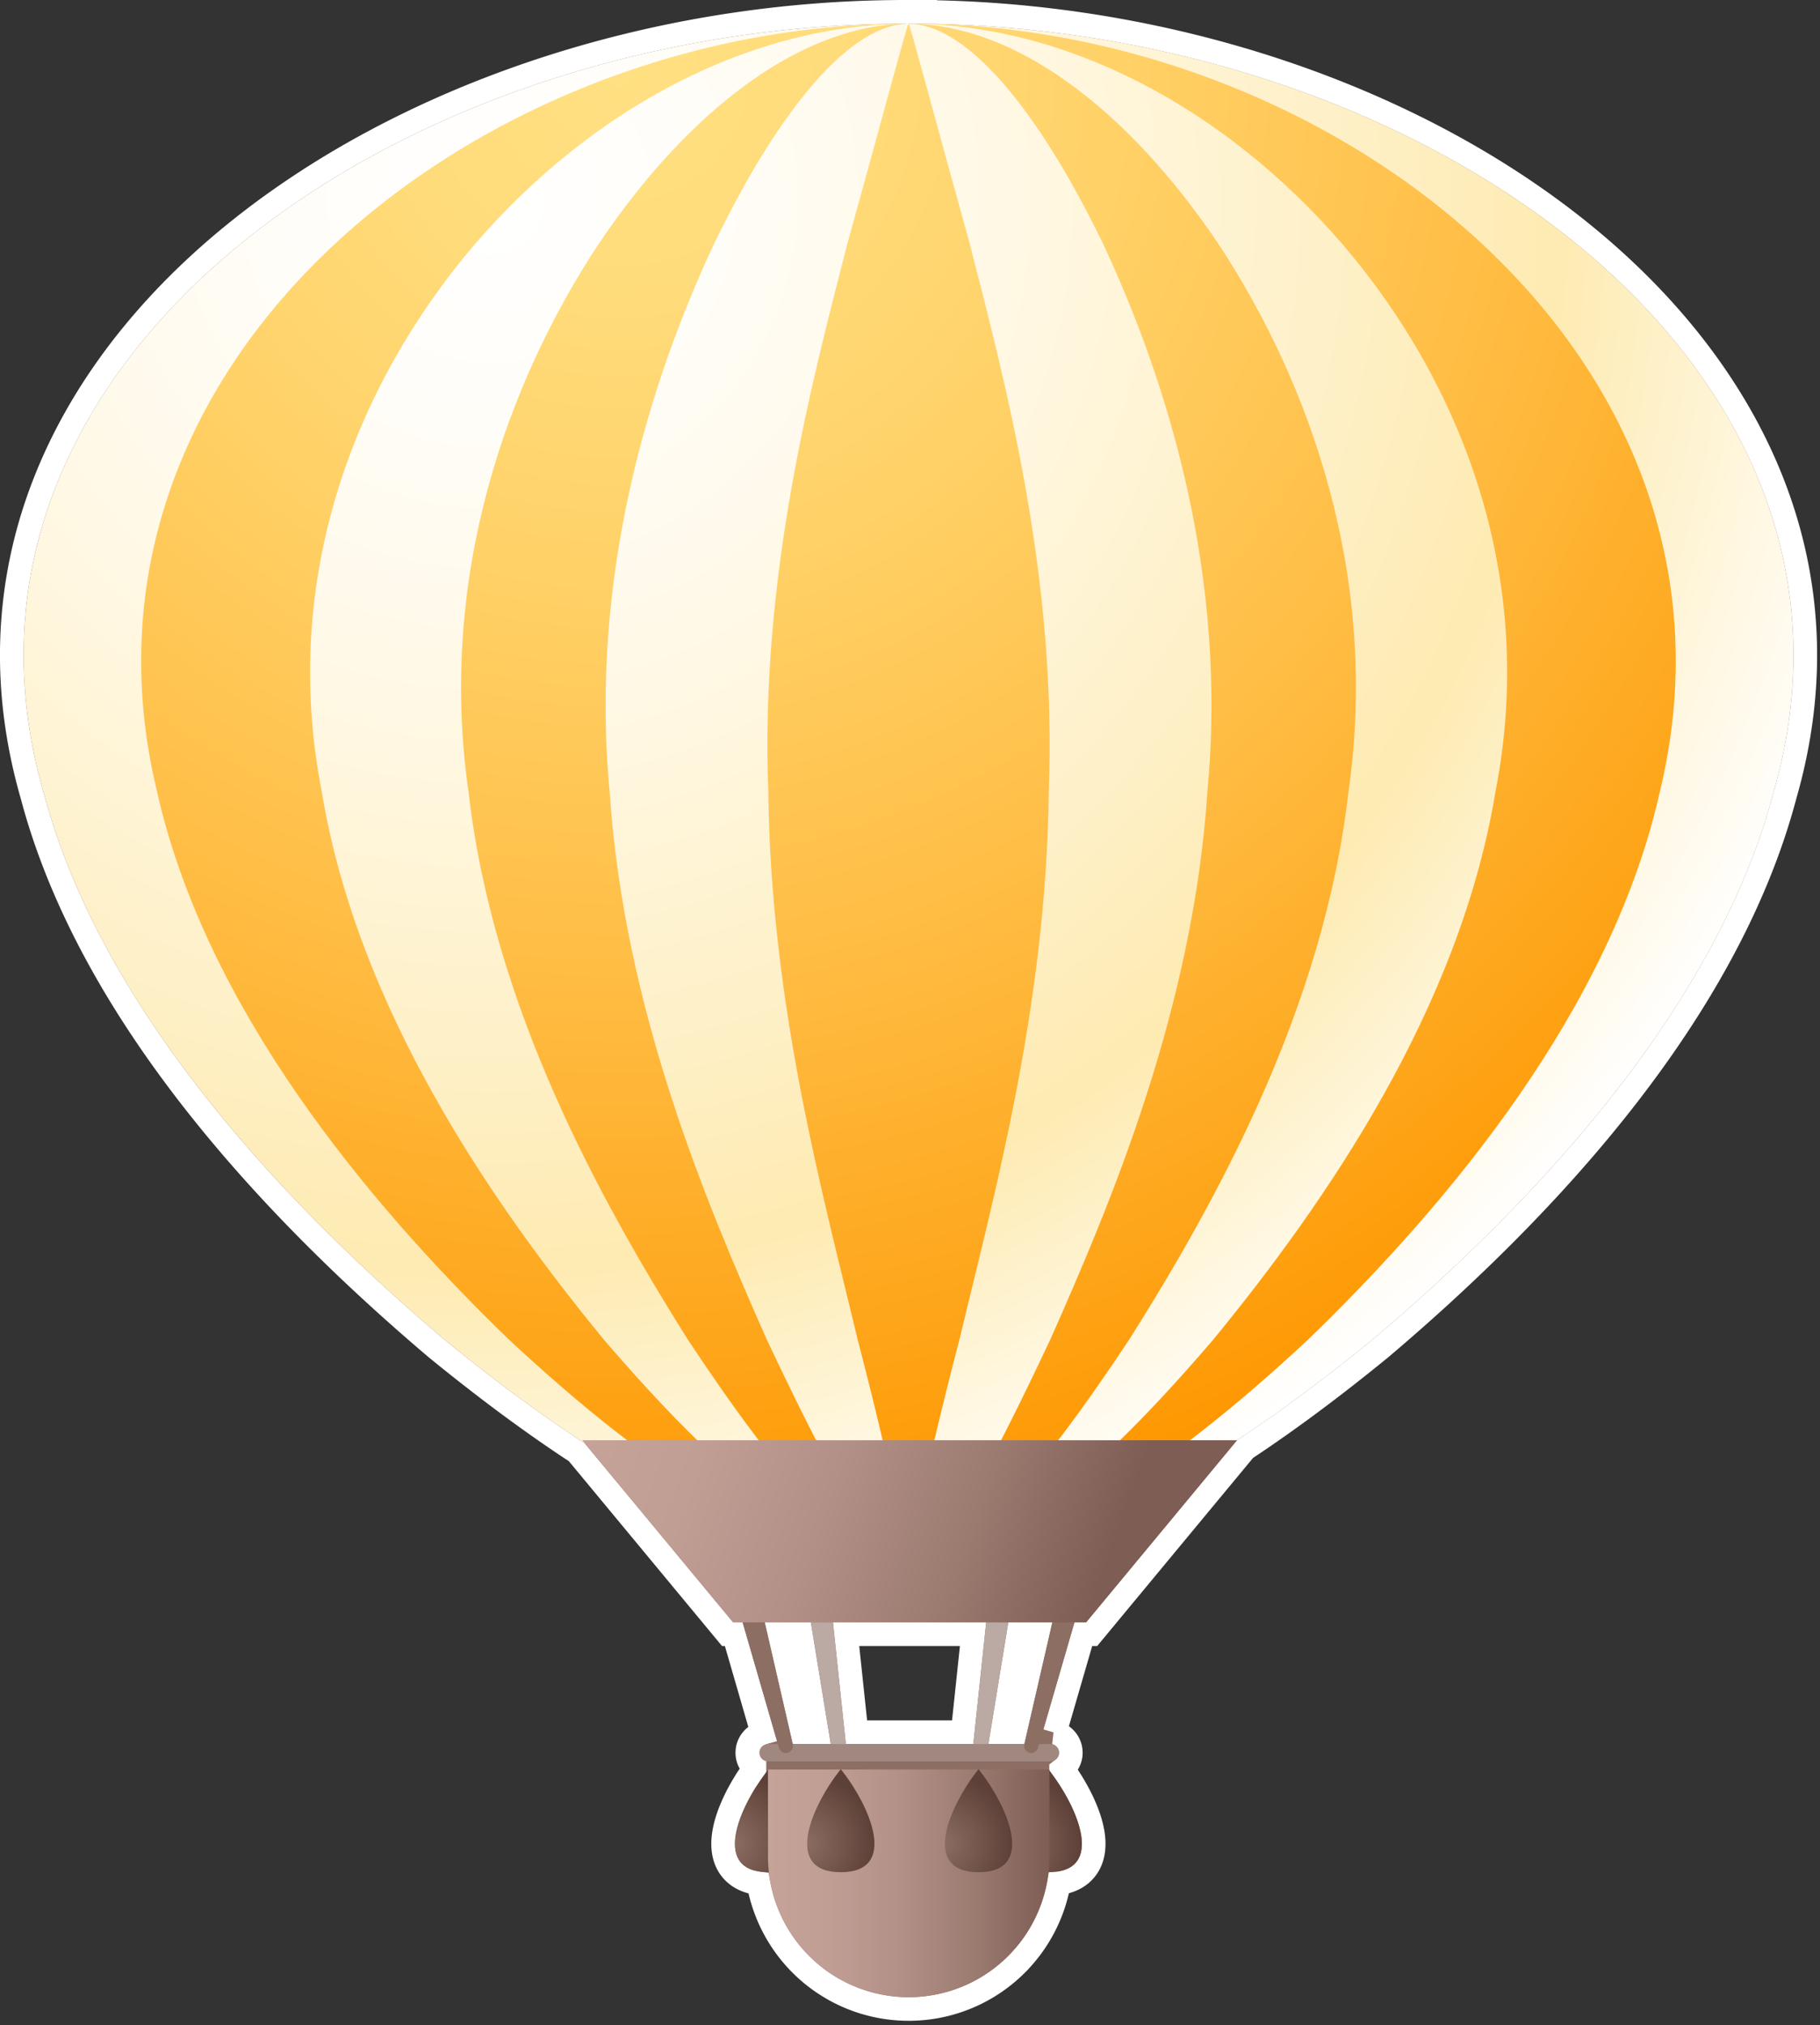
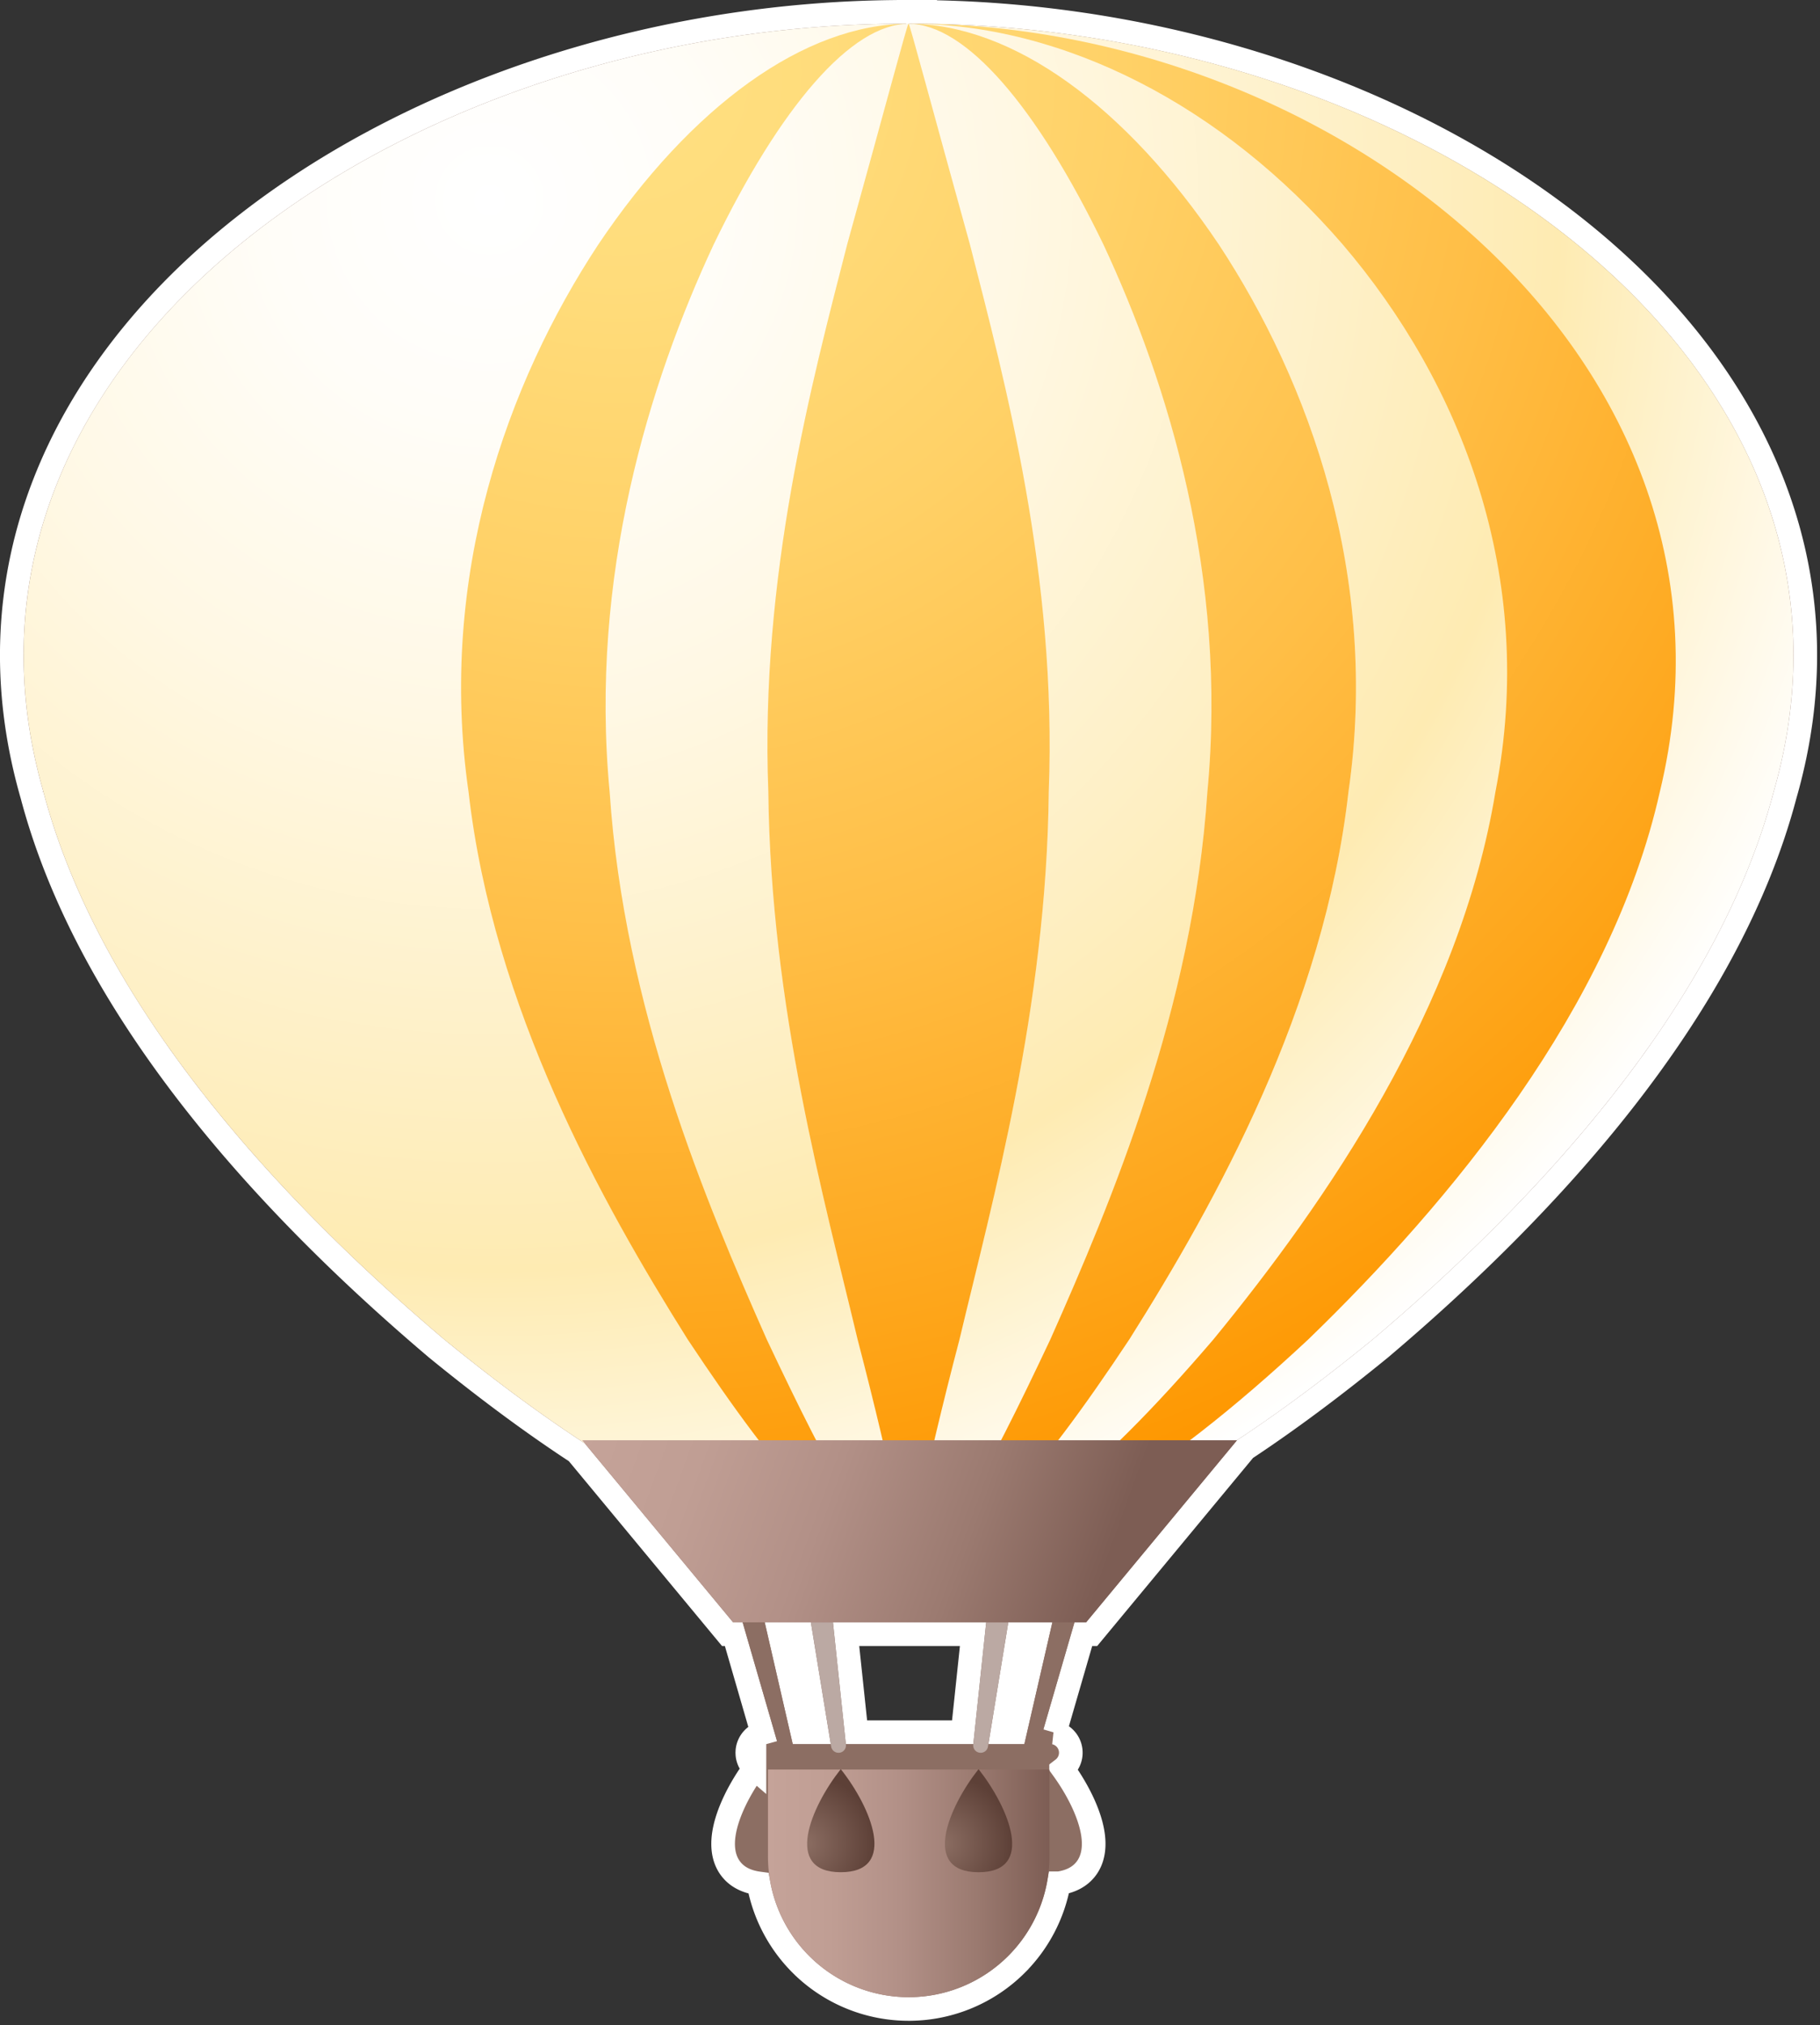
<svg xmlns="http://www.w3.org/2000/svg" width="231" height="257" fill="none">
  <rect width="100%" height="100%" fill="#333333" stroke="none" />
  <path d="M115.318 1.502c32.389-.083 64.138 10.627 85.842 28.388 21.739 17.789 33.51 42.781 25.4 71.006-7.374 27.89-30.62 52.658-51.348 70.208l-.011.008-.01.009c-5.869 4.791-11.583 9.067-17.165 12.757l-19.024 22.954-.45.543h-1.054l-3.629 12.497a2.598 2.598 0 011.031 4.595c1.754 2.425 3.398 5.53 3.812 8.242.228 1.495.121 3.141-.874 4.437-.799 1.04-1.991 1.624-3.446 1.836a19.37 19.37 0 01-5.368 10.279v.001a19.36 19.36 0 01-27.037.335l-.343-.336a19.365 19.365 0 01-5.367-10.268c-1.493-.203-2.713-.791-3.526-1.853-1-1.308-1.1-2.97-.862-4.477.43-2.73 2.095-5.856 3.865-8.283a2.597 2.597 0 01-.889-1.701l-.013-.267.013-.266a2.604 2.604 0 011.897-2.241l-3.63-12.53h-.783l-.45-.543-18.686-22.544c-5.78-3.783-11.703-8.199-17.792-13.167l-.012-.009-.01-.009c-20.71-17.55-43.956-42.318-51.329-70.208v.001c-8.11-28.225 3.661-53.217 25.4-71.006C51.174 12.129 82.923 1.419 115.312 1.502v-.001l.002.001.005-.001-.001.001zm11.897 218.309h1.609l2.861-12.436h-2.437l-2.033 12.436zm-18.509 0h13.481l1.316-12.436h-16.114l1.317 12.436zm-6.899 0h1.871l-2.033-12.436h-2.699l2.861 12.436z" fill="#8C6E63" stroke="#fff" stroke-width="3" />
-   <path d="M133.046 224.498c-3.82 4.821-7.305 13.081 0 13.081 7.306 0 3.812-8.26 0-13.081z" fill="url(#paint0_radial_79_1609)" />
-   <path d="M97.548 224.495c-3.812 4.821-7.305 13.081 0 13.081s3.811-8.26 0-13.081z" fill="url(#paint1_radial_79_1609)" />
  <path d="M225.118 100.481c15.807-55.005-45.625-97.648-109.802-97.48-64.178-.168-125.61 42.475-109.803 97.48 7.24 27.432 30.183 51.959 50.856 69.478 21.486 17.528 40.702 28.03 58.937 28.03s37.451-10.493 58.937-28.03c20.692-17.519 43.635-42.046 50.875-69.478z" fill="url(#paint2_radial_79_1609)" />
-   <path d="M76.613 169.958c-14.358-17.5-31.23-42.045-35.77-69.459-5.371-27.376 4.447-51.95 19.375-69.45 15.106-17.537 35.33-28.03 55.116-28.03-53.995-.187-108.7 42.457-95.397 97.462 6.165 27.385 26.53 51.959 44.606 69.459 18.805 17.528 35.322 28.03 50.745 28.03-11.126-.047-23.644-10.502-38.675-28.012z" fill="url(#paint3_radial_79_1609)" />
  <path d="M115.315 3.001c19.768 0 39.983 10.493 55.117 28.03 14.946 17.5 24.737 42.046 19.374 69.45-4.521 27.433-21.43 51.959-35.788 69.478-15.031 17.538-27.549 28.03-38.703 28.03 15.424 0 31.94-10.492 50.745-28.03 18.076-17.5 38.441-42.045 44.607-69.459 13.321-55.024-41.375-97.667-95.352-97.499z" fill="url(#paint4_radial_79_1609)" />
-   <path d="M97.314 169.96c-7.763-17.5-18.113-42.046-19.935-69.459-2.597-27.377 5.026-51.95 13.19-69.45 8.473-17.538 17.497-28.03 24.747-28.03-13.2 0-27.624 10.492-39.394 28.03-11.519 17.5-20.393 42.045-16.451 69.45 3.13 27.385 16.815 51.959 27.81 69.459 11.621 17.528 20.617 28.03 28.025 28.03-4.035-.065-9.724-10.521-17.992-28.03z" fill="#FEF2DF" />
  <path d="M97.314 169.96c-7.763-17.5-18.113-42.046-19.935-69.459-2.597-27.377 5.026-51.95 13.19-69.45 8.473-17.538 17.497-28.03 24.747-28.03-13.2 0-27.624 10.492-39.394 28.03-11.519 17.5-20.393 42.045-16.451 69.45 3.13 27.385 16.815 51.959 27.81 69.459 11.621 17.528 20.617 28.03 28.025 28.03-4.035-.065-9.724-10.521-17.992-28.03z" fill="url(#paint5_radial_79_1609)" />
  <path d="M143.341 169.959c11.032-17.501 24.69-42.046 27.81-69.46 3.952-27.376-4.923-51.95-16.441-69.45-11.78-17.537-26.157-28.03-39.395-28.03 7.24 0 16.264 10.493 24.747 28.03 8.164 17.5 15.787 42.046 13.181 69.45-1.812 27.386-12.144 51.959-19.926 69.46-8.267 17.537-13.957 28.03-18.002 28.03 7.38-.056 16.405-10.511 28.026-28.03z" fill="#FEF2DF" />
  <path d="M143.341 169.959c11.032-17.501 24.69-42.046 27.81-69.46 3.952-27.376-4.923-51.95-16.441-69.45-11.78-17.537-26.157-28.03-39.395-28.03 7.24 0 16.264 10.493 24.747 28.03 8.164 17.5 15.787 42.046 13.181 69.45-1.812 27.386-12.144 51.959-19.926 69.46-8.267 17.537-13.957 28.03-18.002 28.03 7.38-.056 16.405-10.511 28.026-28.03z" fill="url(#paint6_radial_79_1609)" />
  <path d="M133.111 100.481c1.065-27.376-5.52-51.95-10.004-69.45-4.868-17.538-7.642-28.03-7.791-28.03-.15 0-2.924 10.492-7.791 28.03-4.485 17.5-11.07 42.046-10.006 69.45.29 27.386 7.156 51.959 11.323 69.459 4.577 17.528 6.455 28.03 6.474 28.03.018 0 1.868-10.492 6.473-28.03 4.157-17.5 11.033-42.027 11.322-69.459z" fill="#FEF2DF" />
  <path d="M133.111 100.481c1.065-27.376-5.52-51.95-10.004-69.45-4.868-17.538-7.642-28.03-7.791-28.03-.15 0-2.924 10.492-7.791 28.03-4.485 17.5-11.07 42.046-10.006 69.45.29 27.386 7.156 51.959 11.323 69.459 4.577 17.528 6.455 28.03 6.474 28.03.018 0 1.868-10.492 6.473-28.03 4.157-17.5 11.033-42.027 11.322-69.459z" fill="url(#paint7_radial_79_1609)" />
  <path d="M102.919 205.875h2.802l1.645 15.519a.94.94 0 01-.554.949.926.926 0 01-.381.079.938.938 0 01-.934-.775l-2.578-15.772zm25.055-.001h-2.803l-1.644 15.519a.934.934 0 00.934 1.028.93.93 0 00.934-.775l2.579-15.772z" fill="#BBA9A3" />
-   <path d="M133.308 221.31H97.454a1.103 1.103 0 000 2.205h35.854a1.102 1.102 0 100-2.205z" fill="#A0877F" />
  <path d="M133.177 223.525H97.454v1.018h35.723v-1.018z" fill="#8C6E63" />
  <path d="M97.473 224.543v11.025a17.864 17.864 0 0017.862 17.865 17.864 17.864 0 0017.861-17.865v-11.025H97.473z" fill="url(#paint8_linear_79_1609)" />
  <path d="M73.894 182.76l19.16 23.116h44.793l19.16-23.116H73.894z" fill="url(#paint9_linear_79_1609)" />
  <path d="M94.26 205.873h2.802l3.559 15.473a.926.926 0 01-.184.758.944.944 0 01-.694.354.932.932 0 01-.869-.654l-4.615-15.931zm42.112.002h-2.803l-3.559 15.473a.921.921 0 00.184.757.92.92 0 00.694.354.932.932 0 00.859-.654l4.625-15.93z" fill="#8C6E63" />
  <path d="M106.712 224.495c-3.812 4.822-7.305 13.081 0 13.081s3.839-8.259 0-13.081z" fill="url(#paint10_radial_79_1609)" />
  <path d="M124.2 224.496c-3.812 4.822-7.306 13.081 0 13.081 7.305 0 3.811-8.259 0-13.081z" fill="url(#paint11_radial_79_1609)" />
  <defs>
    <radialGradient id="paint0_radial_79_1609" cx="0" cy="0" r="1" gradientUnits="userSpaceOnUse" gradientTransform="matrix(8.847 0 0 8.848 128.478 233.944)">
      <stop stop-color="#8C6E63" />
      <stop offset="1" stop-color="#5D4037" />
    </radialGradient>
    <radialGradient id="paint1_radial_79_1609" cx="0" cy="0" r="1" gradientUnits="userSpaceOnUse" gradientTransform="matrix(8.847 0 0 8.848 92.99 233.941)">
      <stop stop-color="#8C6E63" />
      <stop offset="1" stop-color="#5D4037" />
    </radialGradient>
    <radialGradient id="paint2_radial_79_1609" cx="0" cy="0" r="1" gradientUnits="userSpaceOnUse" gradientTransform="matrix(183.014 0 0 183.047 62.292 25.612)">
      <stop stop-color="#fff" />
      <stop offset=".15" stop-color="#FFFDF8" />
      <stop offset=".36" stop-color="#FFF8E4" />
      <stop offset=".62" stop-color="#FEEFC3" />
      <stop offset=".74" stop-color="#FEEBB2" />
      <stop offset="1" stop-color="#fff" />
    </radialGradient>
    <radialGradient id="paint3_radial_79_1609" cx="0" cy="0" r="1" gradientUnits="userSpaceOnUse" gradientTransform="matrix(187.946 0 0 187.981 78.565 9.821)">
      <stop stop-color="#FFE082" />
      <stop offset=".14" stop-color="#FFDC7B" />
      <stop offset=".34" stop-color="#FFD167" />
      <stop offset=".59" stop-color="#FFBE46" />
      <stop offset=".86" stop-color="#FEA519" />
      <stop offset="1" stop-color="#FE9700" />
    </radialGradient>
    <radialGradient id="paint4_radial_79_1609" cx="0" cy="0" r="1" gradientUnits="userSpaceOnUse" gradientTransform="matrix(187.946 0 0 187.981 78.565 9.822)">
      <stop stop-color="#FFE082" />
      <stop offset=".14" stop-color="#FFDC7B" />
      <stop offset=".34" stop-color="#FFD167" />
      <stop offset=".59" stop-color="#FFBE46" />
      <stop offset=".86" stop-color="#FEA519" />
      <stop offset="1" stop-color="#FE9700" />
    </radialGradient>
    <radialGradient id="paint5_radial_79_1609" cx="0" cy="0" r="1" gradientUnits="userSpaceOnUse" gradientTransform="matrix(187.946 0 0 187.981 78.565 9.822)">
      <stop stop-color="#FFE082" />
      <stop offset=".14" stop-color="#FFDC7B" />
      <stop offset=".34" stop-color="#FFD167" />
      <stop offset=".59" stop-color="#FFBE46" />
      <stop offset=".86" stop-color="#FEA519" />
      <stop offset="1" stop-color="#FE9700" />
    </radialGradient>
    <radialGradient id="paint6_radial_79_1609" cx="0" cy="0" r="1" gradientUnits="userSpaceOnUse" gradientTransform="matrix(187.946 0 0 187.981 78.565 9.821)">
      <stop stop-color="#FFE082" />
      <stop offset=".14" stop-color="#FFDC7B" />
      <stop offset=".34" stop-color="#FFD167" />
      <stop offset=".59" stop-color="#FFBE46" />
      <stop offset=".86" stop-color="#FEA519" />
      <stop offset="1" stop-color="#FE9700" />
    </radialGradient>
    <radialGradient id="paint7_radial_79_1609" cx="0" cy="0" r="1" gradientUnits="userSpaceOnUse" gradientTransform="matrix(187.946 0 0 187.981 78.565 9.821)">
      <stop stop-color="#FFE082" />
      <stop offset=".14" stop-color="#FFDC7B" />
      <stop offset=".34" stop-color="#FFD167" />
      <stop offset=".59" stop-color="#FFBE46" />
      <stop offset=".86" stop-color="#FEA519" />
      <stop offset="1" stop-color="#FE9700" />
    </radialGradient>
    <radialGradient id="paint10_radial_79_1609" cx="0" cy="0" r="1" gradientUnits="userSpaceOnUse" gradientTransform="matrix(8.847 0 0 8.848 102.153 233.942)">
      <stop stop-color="#8C6E63" />
      <stop offset="1" stop-color="#5D4037" />
    </radialGradient>
    <radialGradient id="paint11_radial_79_1609" cx="0" cy="0" r="1" gradientUnits="userSpaceOnUse" gradientTransform="matrix(8.847 0 0 8.848 119.641 233.943)">
      <stop stop-color="#8C6E63" />
      <stop offset="1" stop-color="#5D4037" />
    </radialGradient>
    <linearGradient id="paint8_linear_79_1609" x1="97.454" y1="238.988" x2="133.177" y2="238.988" gradientUnits="userSpaceOnUse">
      <stop stop-color="#C5A399" />
      <stop offset=".22" stop-color="#C09E94" />
      <stop offset=".47" stop-color="#B29087" />
      <stop offset=".74" stop-color="#9B7A70" />
      <stop offset="1" stop-color="#7D5D54" />
    </linearGradient>
    <linearGradient id="paint9_linear_79_1609" x1="75.855" y1="176.584" x2="140.045" y2="199.73" gradientUnits="userSpaceOnUse">
      <stop stop-color="#C5A399" />
      <stop offset=".22" stop-color="#C09E94" />
      <stop offset=".47" stop-color="#B29087" />
      <stop offset=".74" stop-color="#9B7A70" />
      <stop offset="1" stop-color="#7D5D54" />
    </linearGradient>
  </defs>
</svg>